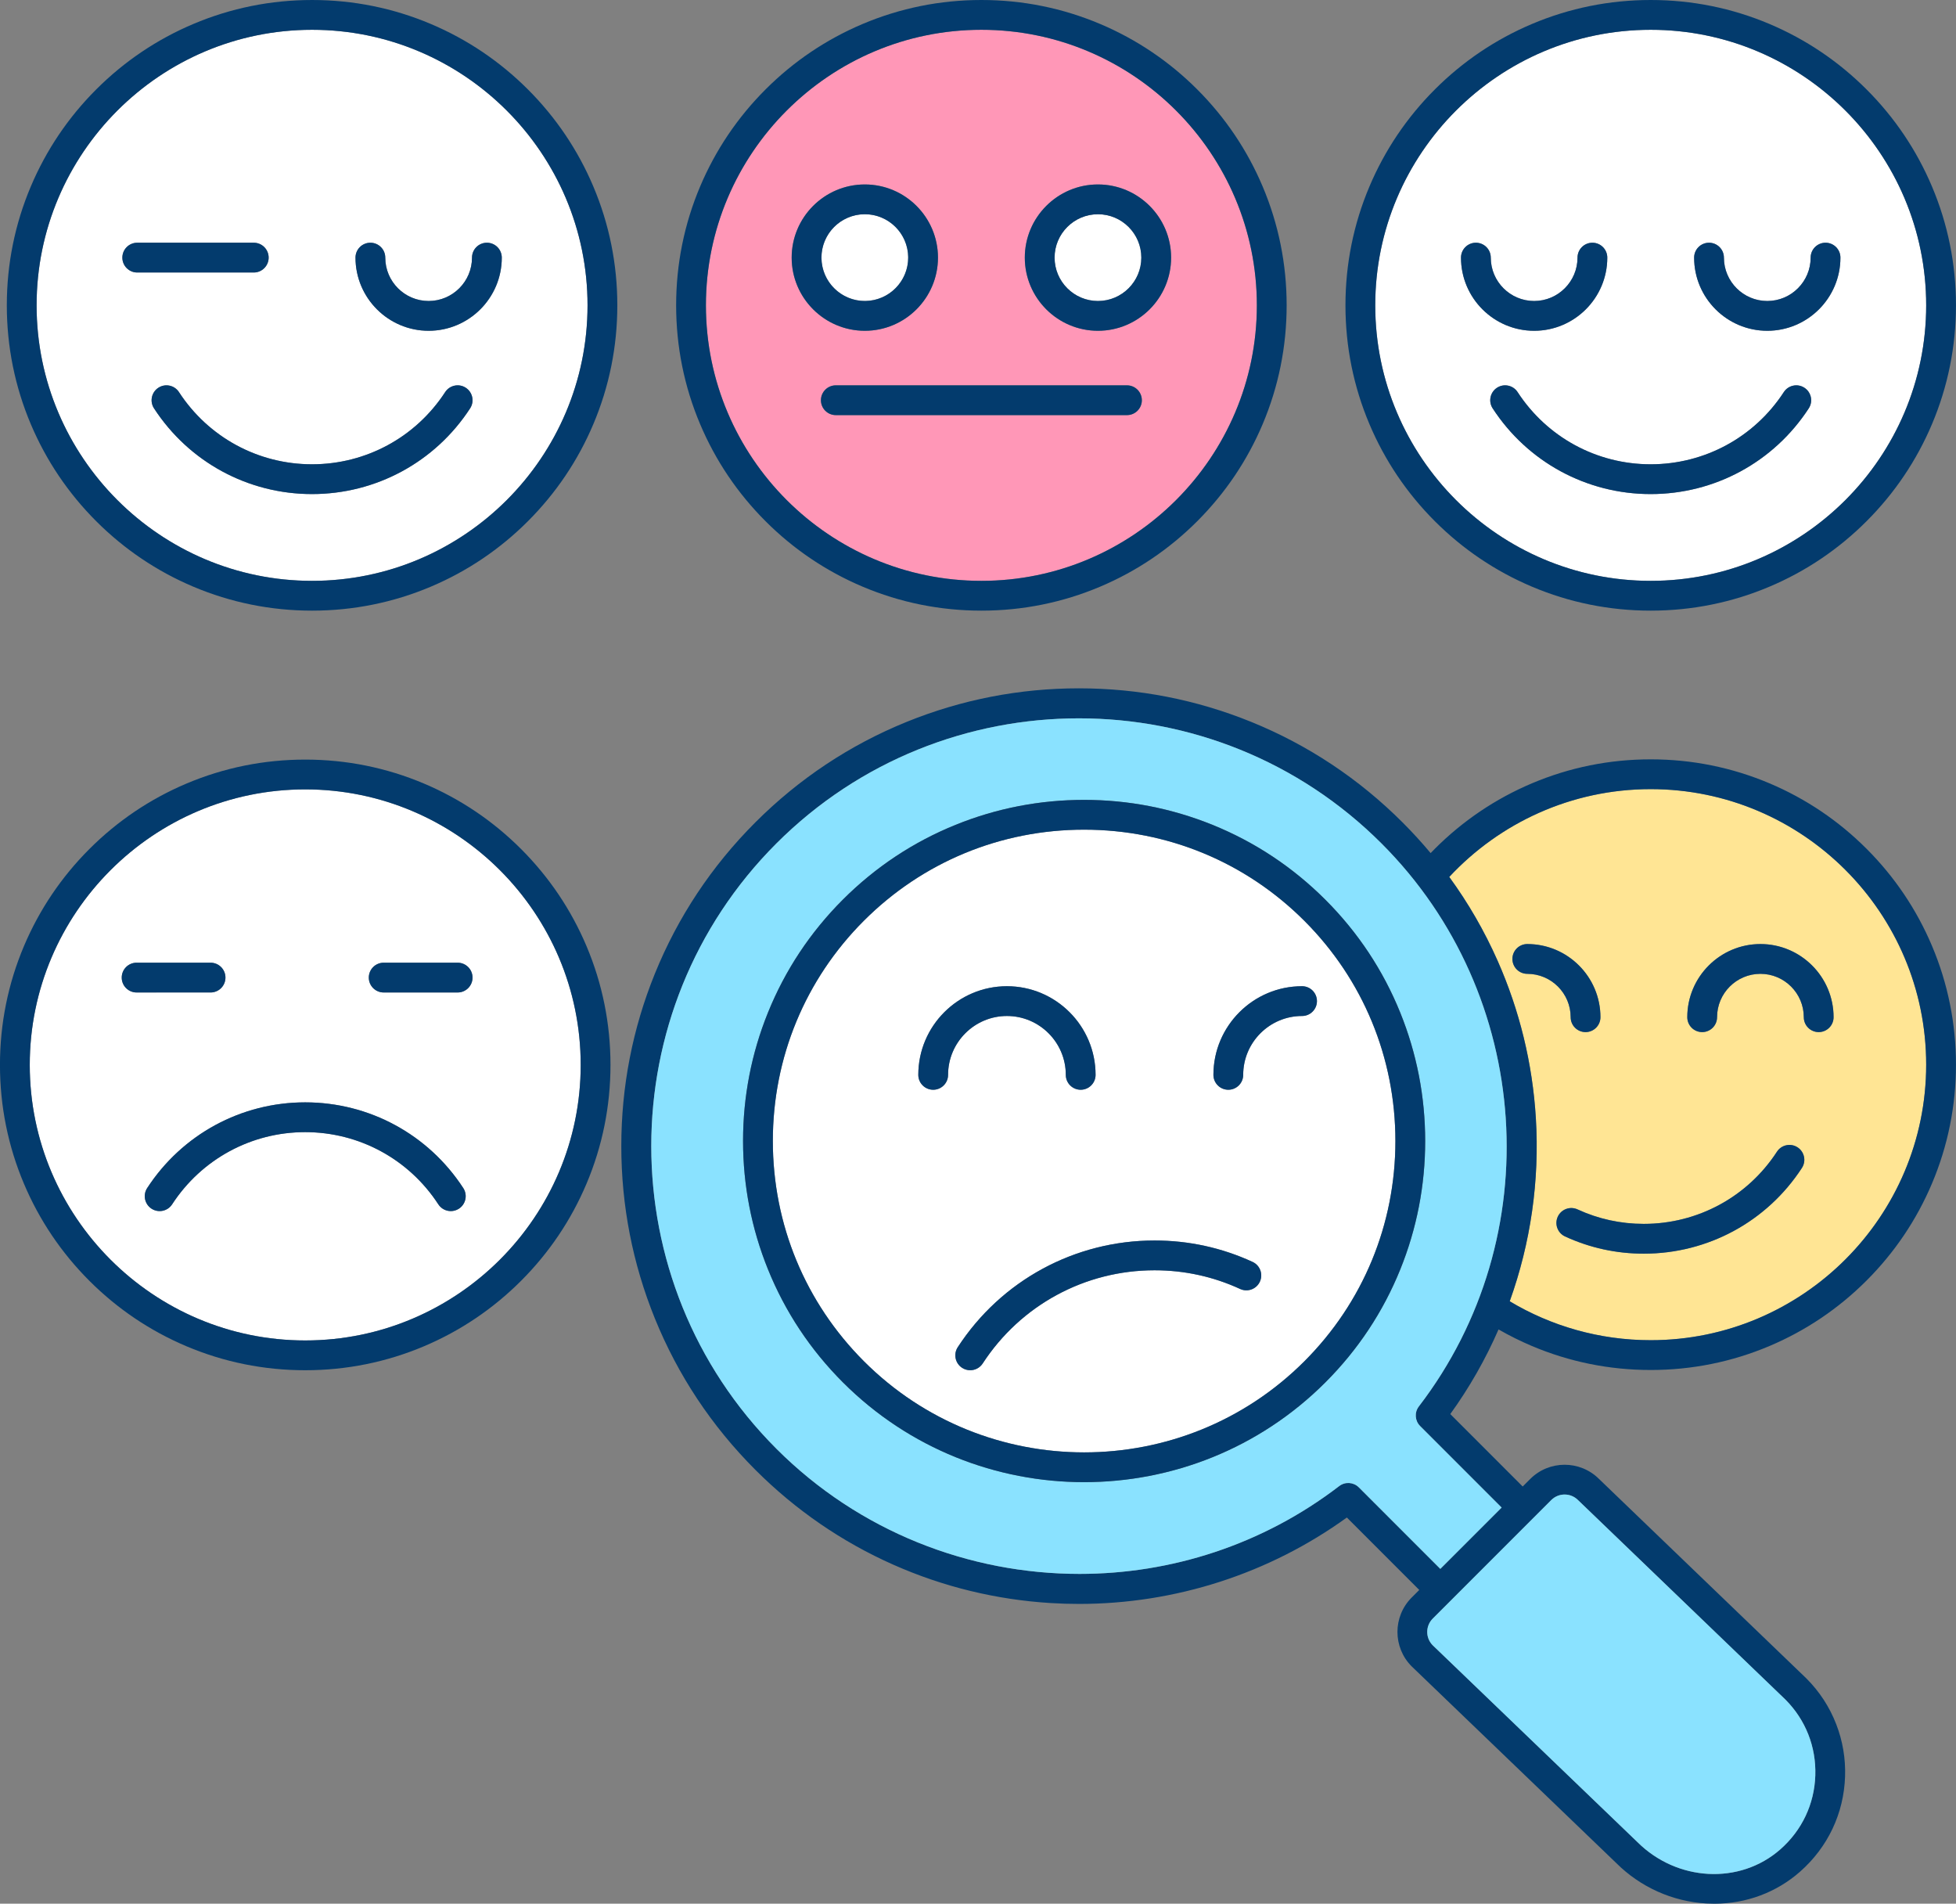
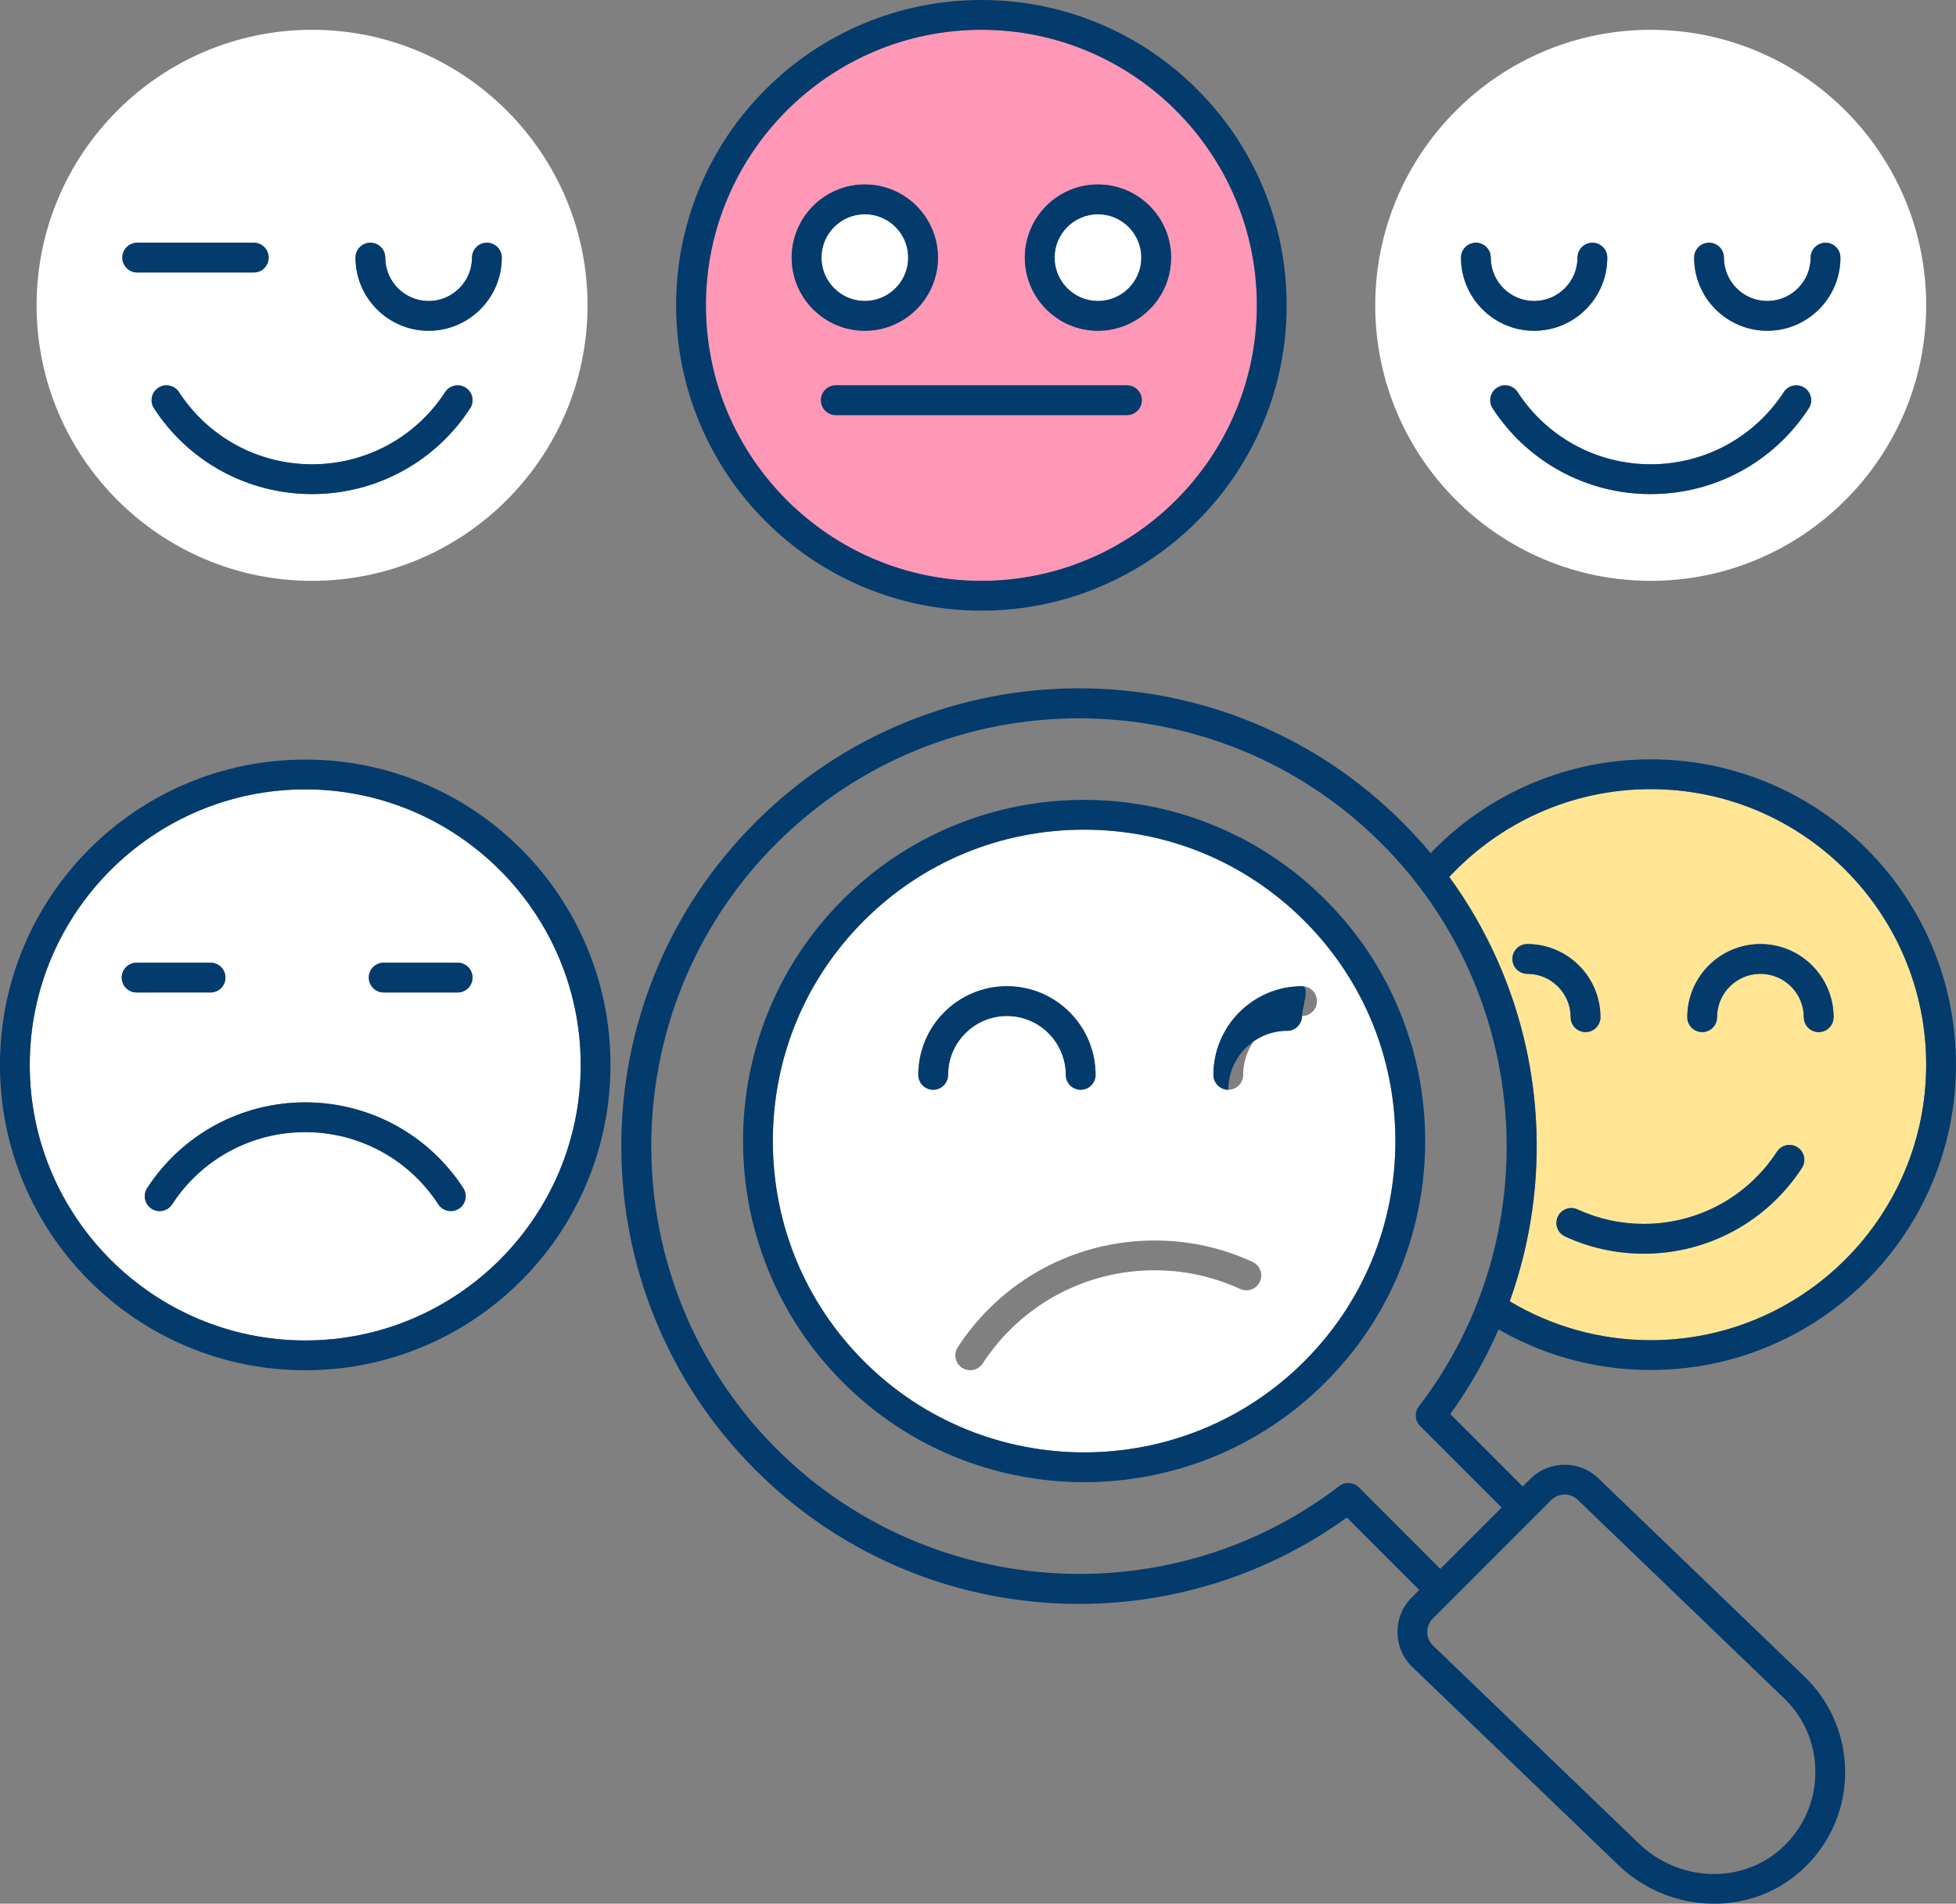
<svg xmlns="http://www.w3.org/2000/svg" height="3000.0" preserveAspectRatio="xMidYMid meet" version="1.0" viewBox="458.5 570.0 3083.1 3000.0" width="3083.1" zoomAndPan="magnify">
  <rect x="458.5" y="570.0" width="3083.1" height="3000.0" fill="#808080" stroke="none" />
  <g>
    <g id="change1_1">
      <path d="M3060.393,1813.578c-125.217,0-238.223,53.28-317.542,138.359 c29.972,41.102,55.452,85.206,76.153,131.935c34.725,78.387,55.021,161.716,60.326,247.675 c6.115,99.083-8.202,197.409-41.165,289.14c65.051,38.913,141.073,61.299,222.229,61.299 c239.421,0,434.204-194.783,434.204-434.203C3494.597,2008.362,3299.814,1813.578,3060.393,1813.578z M2865.868,2104.644 c-12.963,0-23.472-10.509-23.472-23.472s10.509-23.472,23.472-23.472c63.577,0,115.301,51.724,115.301,115.301 c0,12.963-10.509,23.472-23.472,23.472s-23.472-10.509-23.472-23.472C2934.224,2135.308,2903.56,2104.644,2865.868,2104.644z M3298.734,2410.538c-55.085,84.592-148.249,135.095-249.215,135.095c-43.288,0-85.043-9.123-124.108-27.112 c-11.775-5.423-16.925-19.364-11.502-31.138c5.423-11.776,19.362-16.926,31.138-11.502c32.864,15.135,68.013,22.808,104.472,22.808 c85.03,0,163.488-42.529,209.875-113.768c7.073-10.861,21.612-13.933,32.479-6.861 C3302.735,2385.134,3305.807,2399.675,3298.734,2410.538z M3325.173,2196.471c-12.964,0-23.472-10.508-23.472-23.472 c0-37.692-30.665-68.357-68.357-68.357s-68.357,30.665-68.357,68.357c0,12.963-10.509,23.472-23.472,23.472 s-23.472-10.508-23.472-23.472c0-63.577,51.724-115.301,115.301-115.301s115.301,51.724,115.301,115.301 C3348.645,2185.963,3338.136,2196.471,3325.173,2196.471z" fill="#ffe594" />
    </g>
    <g id="change2_1">
      <path d="M3400.616,1907.559c-44.179-44.18-95.634-78.869-152.931-103.104 c-59.333-25.096-122.348-37.821-187.292-37.821s-127.958,12.725-187.292,37.821c-57.298,24.235-108.752,58.924-152.931,103.104 c-2.249,2.249-4.457,4.53-6.657,6.817c-13.915-16.648-28.621-32.736-44.111-48.225c-68.879-68.88-149.188-122.22-238.696-158.539 c-86.451-35.079-177.787-52.875-271.472-52.893c-0.052,0-0.098,0-0.15,0c-93.638,0-184.928,17.762-271.327,52.791 c-89.513,36.292-169.824,89.618-238.702,158.495c-68.844,68.845-122.15,149.136-158.435,238.643 c-35.043,86.444-52.807,177.782-52.798,271.479c0.009,93.701,17.793,185.049,52.858,271.505 c36.31,89.527,89.644,169.843,158.519,238.72c63.315,63.315,136.575,113.641,217.746,149.583 c78.392,34.71,161.733,54.995,247.708,60.29c14.913,0.918,29.8,1.375,44.657,1.375c151.649-0.002,299.421-47.54,422.139-136.174 l114.14,114.14l-11.942,11.942c-29.917,29.916-29.917,78.594,0,108.51c0.11,0.11,0.22,0.218,0.332,0.326l322.089,309.57 c38.125,38.044,88.635,60.678,142.255,63.741c4.129,0.235,8.236,0.353,12.333,0.353c50.222,0,97.743-17.628,134.933-50.294 c44.006-38.655,69.281-92.05,71.166-150.35c0.913-28.247-3.768-55.886-13.913-82.148c-10.509-27.202-26.369-51.526-47.139-72.296 c-0.108-0.108-0.217-0.216-0.327-0.322l-326.589-314.068c-29.93-29.742-78.479-29.686-108.336,0.174l-11.836,11.836 l-114.138-114.139c30.221-41.835,55.662-86.58,76.077-133.39c16.902,9.722,34.43,18.436,52.546,26.099 c59.333,25.096,122.347,37.821,187.292,37.821s127.958-12.725,187.292-37.821c57.298-24.235,108.752-58.924,152.931-103.104 c44.18-44.18,78.87-95.635,103.105-152.932c25.096-59.332,37.821-122.347,37.821-187.291s-12.725-127.958-37.821-187.292 C3479.486,2003.193,3444.797,1951.74,3400.616,1907.559z M3060.393,2681.986c-81.156,0-157.178-22.387-222.229-61.299 c32.963-91.73,47.28-190.057,41.165-289.14c-5.304-85.958-25.601-169.288-60.326-247.675 c-20.701-46.729-46.18-90.833-76.153-131.935c79.318-85.079,192.325-138.359,317.542-138.359 c239.421,0,434.204,194.783,434.204,434.204C3494.597,2487.203,3299.814,2681.986,3060.393,2681.986z M2696.942,2817.253 l128.48,128.481l-96.638,96.637l-128.48-128.481c-8.328-8.327-21.537-9.196-30.883-2.027 c-121.013,92.817-265.364,138.418-409.305,138.418c-173.936,0-347.249-66.651-477.721-197.122 c-263.046-263.047-263.111-690.991-0.144-953.959c262.968-262.966,690.911-262.903,953.958,0.145 c238.463,238.462,263.701,619.799,58.707,887.024C2687.747,2795.714,2688.613,2808.925,2696.942,2817.253z M2903.646,2933.898 c11.615-11.612,30.509-11.61,42.122,0c0.108,0.108,0.217,0.216,0.327,0.322l326.573,314.052 c31.878,31.964,48.628,74.42,47.168,119.574c-1.461,45.19-21.074,86.599-55.227,116.597 c-63.772,56.014-162.83,50.793-225.514-11.892c-0.109-0.11-0.22-0.219-0.332-0.326l-322.059-309.542 c-11.473-11.624-11.427-30.415,0.139-41.981L2903.646,2933.898z" fill="#033b6d" />
    </g>
    <g id="change2_2">
      <path d="M2934.224,2173c0,12.963,10.509,23.472,23.472,23.472s23.472-10.509,23.472-23.472 c0-63.577-51.724-115.301-115.301-115.301c-12.963,0-23.472,10.509-23.472,23.472s10.509,23.472,23.472,23.472 C2903.56,2104.644,2934.224,2135.308,2934.224,2173z" fill="#033b6d" />
    </g>
    <g id="change2_3">
      <path d="M3233.344,2057.699c-63.577,0-115.301,51.724-115.301,115.301c0,12.963,10.509,23.472,23.472,23.472 s23.472-10.508,23.472-23.472c0-37.692,30.665-68.357,68.357-68.357s68.357,30.665,68.357,68.357 c0,12.963,10.509,23.472,23.472,23.472c12.963,0,23.472-10.508,23.472-23.472 C3348.645,2109.423,3296.921,2057.699,3233.344,2057.699z" fill="#033b6d" />
    </g>
    <g id="change2_4">
      <path d="M3291.873,2378.06c-10.867-7.072-25.406-4-32.479,6.861 c-46.387,71.238-124.846,113.768-209.875,113.768c-36.459,0-71.608-7.673-104.472-22.808c-11.776-5.424-25.715-0.273-31.138,11.502 c-5.423,11.775-0.272,25.715,11.502,31.138c39.064,17.99,80.82,27.112,124.108,27.112c100.966,0,194.13-50.503,249.215-135.095 C3305.807,2399.675,3302.735,2385.134,3291.873,2378.06z" fill="#033b6d" />
    </g>
    <g id="change3_1">
-       <path d="M2636.209,1899.346c-263.047-263.048-690.99-263.111-953.958-0.145 c-262.967,262.967-262.902,690.912,0.144,953.959c130.472,130.471,303.785,197.122,477.721,197.122 c143.941,0,288.291-45.601,409.305-138.418c9.346-7.169,22.555-6.3,30.883,2.027l128.48,128.481l96.638-96.637l-128.48-128.481 c-8.329-8.328-9.195-21.539-2.026-30.884C2899.91,2519.145,2874.672,2137.808,2636.209,1899.346z M2547.65,2748.443 c-104.828,104.828-242.571,157.249-380.269,157.261c-137.731,0.012-275.417-52.408-380.271-157.262 c-51.278-51.278-90.99-111.137-118.032-177.913c-26.105-64.462-39.346-132.586-39.356-202.48 c-0.01-69.889,13.212-138.004,39.296-202.453c27.018-66.757,66.702-126.589,117.949-177.836 c51.247-51.248,111.081-90.932,177.837-117.951c64.426-26.075,132.517-39.296,202.378-39.296c0.026,0,0.05,0,0.076,0 c69.894,0.01,138.017,13.251,202.479,39.356c66.776,27.042,126.635,66.754,177.913,118.033 c51.246,51.245,90.931,111.076,117.952,177.833c26.085,64.444,39.312,132.554,39.312,202.436 c0,69.883-13.227,137.992-39.312,202.436C2638.58,2637.365,2598.896,2697.198,2547.65,2748.443z" fill="#8ae2ff" />
-     </g>
+       </g>
    <g id="change4_1">
      <path d="M2657.969,2368.173c0-131.269-50.967-254.529-143.514-347.075 c-92.61-92.609-215.915-143.621-347.204-143.639c-0.016,0-0.053,0-0.07,0c-131.254,0-254.48,50.955-347.022,143.497 c-92.552,92.552-143.512,215.817-143.495,347.089c0.018,131.29,51.03,254.596,143.639,347.205 c191.379,191.378,502.774,191.379,694.151,0.001C2607.002,2622.703,2657.969,2499.441,2657.969,2368.173z M1929.424,2287.331 c-12.963,0-23.472-10.509-23.472-23.472c0-77.039,62.676-139.715,139.715-139.715c77.039,0,139.715,62.676,139.715,139.715 c0,12.964-10.509,23.472-23.472,23.472s-23.472-10.509-23.472-23.472c0-51.154-41.616-92.771-92.771-92.771 c-51.154,0-92.771,41.617-92.771,92.771C1952.896,2276.822,1942.388,2287.331,1929.424,2287.331z M2444.362,2589.753 c-5.424,11.775-19.365,16.921-31.139,11.501c-42.425-19.539-87.797-29.445-134.857-29.445c-109.757,0-211.03,54.897-270.906,146.85 c-4.499,6.91-12.02,10.667-19.692,10.667c-4.391,0.001-8.832-1.23-12.786-3.804c-10.863-7.074-13.935-21.615-6.861-32.477 c68.572-105.309,184.551-168.18,310.245-168.18c53.888,0,105.868,11.355,154.495,33.75 C2444.636,2564.037,2449.785,2577.979,2444.362,2589.753z M2510.844,2171.087c-51.154,0-92.771,41.617-92.771,92.771 c0,12.964-10.509,23.472-23.472,23.472s-23.472-10.508-23.472-23.472c0-77.039,62.677-139.715,139.716-139.715 c12.963,0,23.472,10.509,23.472,23.472S2523.808,2171.087,2510.844,2171.087z" fill="#fff" />
    </g>
    <g id="change2_5">
      <path d="M2704.914,2368.173c0-69.882-13.227-137.992-39.312-202.436 c-27.022-66.757-66.707-126.588-117.952-177.833c-51.278-51.279-111.137-90.991-177.913-118.033 c-64.461-26.106-132.585-39.347-202.479-39.356c-0.026,0-0.05,0-0.076,0c-69.862,0-137.952,13.221-202.378,39.296 c-66.757,27.018-126.59,66.703-177.837,117.951c-51.247,51.247-90.931,111.079-117.949,177.836 c-26.084,64.449-39.306,132.564-39.296,202.453c0.01,69.894,13.251,138.017,39.356,202.48 c27.042,66.776,66.754,126.635,118.032,177.913c104.854,104.854,242.54,157.274,380.271,157.262 c137.698-0.013,275.441-52.434,380.269-157.261c51.246-51.246,90.931-111.078,117.952-177.835 C2691.687,2506.165,2704.914,2438.056,2704.914,2368.173z M1820.305,2715.248c-92.609-92.609-143.621-215.915-143.639-347.205 c-0.018-131.271,50.943-254.537,143.495-347.089c92.542-92.542,215.768-143.497,347.022-143.497c0.016,0,0.053,0,0.07,0 c131.288,0.018,254.594,51.03,347.204,143.639c92.547,92.546,143.514,215.807,143.514,347.075 c0,131.268-50.967,254.53-143.514,347.077C2323.079,2906.627,2011.684,2906.626,1820.305,2715.248z" fill="#033b6d" />
    </g>
    <g id="change3_2">
-       <path d="M2716.843,3120.701c-11.566,11.566-11.612,30.357-0.139,41.981l322.059,309.542 c0.112,0.107,0.223,0.216,0.332,0.326c62.684,62.685,161.742,67.906,225.514,11.892c34.152-29.998,53.765-71.407,55.227-116.597 c1.46-45.154-15.29-87.61-47.168-119.574l-326.573-314.052c-0.11-0.106-0.219-0.214-0.327-0.322 c-11.614-11.61-30.507-11.612-42.122,0L2716.843,3120.701z" fill="#8ae2ff" />
-     </g>
+       </g>
    <g id="change2_6">
-       <path d="M2510.844,2124.143c-77.039,0-139.716,62.676-139.716,139.715c0,12.964,10.509,23.472,23.472,23.472 s23.472-10.508,23.472-23.472c0-51.154,41.617-92.771,92.771-92.771c12.963,0,23.472-10.508,23.472-23.472 S2523.808,2124.143,2510.844,2124.143z" fill="#033b6d" />
+       <path d="M2510.844,2124.143c-77.039,0-139.716,62.676-139.716,139.715c0,12.964,10.509,23.472,23.472,23.472 c0-51.154,41.617-92.771,92.771-92.771c12.963,0,23.472-10.508,23.472-23.472 S2523.808,2124.143,2510.844,2124.143z" fill="#033b6d" />
    </g>
    <g id="change2_7">
      <path d="M2045.667,2171.088c51.155,0,92.771,41.617,92.771,92.771c0,12.964,10.509,23.472,23.472,23.472 s23.472-10.509,23.472-23.472c0-77.039-62.677-139.715-139.715-139.715c-77.039,0-139.715,62.676-139.715,139.715 c0,12.964,10.508,23.472,23.472,23.472c12.964,0,23.472-10.509,23.472-23.472 C1952.896,2212.704,1994.514,2171.088,2045.667,2171.088z" fill="#033b6d" />
    </g>
    <g id="change2_8">
-       <path d="M2432.861,2558.614c-48.627-22.395-100.606-33.75-154.495-33.75 c-125.694,0-241.673,62.871-310.245,168.18c-7.074,10.862-4.002,25.403,6.861,32.477c3.955,2.574,8.395,3.806,12.786,3.804 c7.672,0,15.193-3.757,19.692-10.667c59.876-91.953,161.149-146.85,270.906-146.85c47.06,0,92.432,9.906,134.857,29.445 c11.774,5.419,25.715,0.273,31.139-11.501C2449.785,2577.979,2444.636,2564.037,2432.861,2558.614z" fill="#033b6d" />
-     </g>
+       </g>
    <g id="change5_1">
      <path d="M1571.19,1051.155c0,239.421,194.783,434.204,434.204,434.204s434.203-194.783,434.203-434.204 s-194.782-434.203-434.203-434.203S1571.19,811.734,1571.19,1051.155z M2189.131,860.678c63.577,0,115.301,51.724,115.301,115.301 c0,63.578-51.724,115.301-115.301,115.301s-115.3-51.723-115.3-115.301C2073.83,912.402,2125.554,860.678,2189.131,860.678z M2234.852,1177.237c12.963,0,23.472,10.508,23.472,23.472s-10.509,23.472-23.472,23.472h-458.918 c-12.963,0-23.472-10.508-23.472-23.472s10.509-23.472,23.472-23.472H2234.852z M1821.656,860.678 c63.578,0,115.301,51.724,115.301,115.301c0,63.578-51.724,115.301-115.301,115.301c-63.577,0-115.3-51.723-115.3-115.301 C1706.355,912.402,1758.079,860.678,1821.656,860.678z" fill="#ff97b7" />
    </g>
    <g id="change2_9">
      <path d="M1665.17,1391.378c44.18,44.18,95.634,78.869,152.931,103.104 c59.333,25.096,122.348,37.821,187.292,37.821s127.958-12.725,187.292-37.821c57.298-24.235,108.751-58.924,152.931-103.104 c44.181-44.18,78.87-95.634,103.104-152.932c25.096-59.333,37.821-122.347,37.821-187.292s-12.725-127.958-37.821-187.292 c-24.234-57.298-58.923-108.751-103.104-152.932c-44.18-44.18-95.633-78.869-152.931-103.104 c-59.333-25.096-122.347-37.82-187.292-37.82s-127.959,12.725-187.292,37.82c-57.298,24.234-108.751,58.924-152.931,103.104 c-44.18,44.18-78.87,95.634-103.104,152.932c-25.096,59.333-37.821,122.347-37.821,187.292s12.725,127.958,37.821,187.292 C1586.3,1295.744,1620.99,1347.197,1665.17,1391.378z M2439.596,1051.155c0,239.421-194.782,434.204-434.203,434.204 s-434.204-194.783-434.204-434.204s194.783-434.203,434.204-434.203S2439.596,811.734,2439.596,1051.155z" fill="#033b6d" />
    </g>
    <g id="change4_2">
      <ellipse cx="1821.656" cy="975.979" fill="#fff" rx="68.357" ry="68.356" transform="rotate(-13.286 1821.242 975.825)" />
    </g>
    <g id="change2_10">
      <path d="M1821.656,1091.279c63.578,0,115.301-51.723,115.301-115.301 c0-63.577-51.724-115.301-115.301-115.301c-63.577,0-115.3,51.724-115.3,115.301 C1706.355,1039.556,1758.079,1091.279,1821.656,1091.279z M1821.656,907.623c37.692,0,68.357,30.664,68.357,68.356 c0,37.692-30.664,68.357-68.357,68.357c-37.692,0-68.356-30.664-68.356-68.357C1753.299,938.287,1783.964,907.623,1821.656,907.623 z" fill="#033b6d" />
    </g>
    <g id="change4_3">
      <path d="M2189.131,1044.335c37.692,0,68.357-30.664,68.357-68.357c0-37.692-30.665-68.356-68.357-68.356 c-37.692,0-68.356,30.664-68.356,68.356C2120.775,1013.671,2151.439,1044.335,2189.131,1044.335z" fill="#fff" />
    </g>
    <g id="change2_11">
      <path d="M2189.131,1091.279c63.577,0,115.301-51.723,115.301-115.301 c0-63.577-51.724-115.301-115.301-115.301s-115.3,51.724-115.3,115.301C2073.83,1039.556,2125.554,1091.279,2189.131,1091.279z M2189.131,907.623c37.692,0,68.357,30.664,68.357,68.356c0,37.692-30.665,68.357-68.357,68.357 c-37.692,0-68.356-30.664-68.356-68.357C2120.775,938.287,2151.439,907.623,2189.131,907.623z" fill="#033b6d" />
    </g>
    <g id="change2_12">
      <path d="M1752.462,1200.708c0,12.963,10.509,23.472,23.472,23.472h458.918 c12.963,0,23.472-10.508,23.472-23.472s-10.509-23.472-23.472-23.472h-458.918 C1762.971,1177.237,1752.462,1187.745,1752.462,1200.708z" fill="#033b6d" />
    </g>
    <g id="change4_4">
      <path d="M2626.189,1051.155c0,239.421,194.783,434.204,434.204,434.204 c239.421,0,434.204-194.783,434.204-434.204s-194.783-434.203-434.204-434.203 C2820.973,616.951,2626.189,811.734,2626.189,1051.155z M3152.302,952.506c12.963,0,23.472,10.509,23.472,23.472 c0,37.692,30.665,68.357,68.357,68.357c37.692,0,68.355-30.665,68.355-68.357c0-12.963,10.509-23.472,23.472-23.472 s23.472,10.509,23.472,23.472c0,63.577-51.723,115.301-115.3,115.301c-63.577,0-115.302-51.724-115.302-115.301 C3128.83,963.015,3139.339,952.506,3152.302,952.506z M3270.182,1187.9c7.073-10.863,21.612-13.937,32.479-6.861 c10.863,7.073,13.934,21.614,6.861,32.477c-55.083,84.593-148.249,135.096-249.216,135.096 c-100.858,0-193.958-50.503-249.041-135.096c-7.073-10.863-4.001-25.404,6.861-32.477c10.865-7.075,25.403-4.002,32.479,6.861 c46.387,71.237,124.78,113.767,209.701,113.767C3145.336,1301.667,3223.795,1259.138,3270.182,1187.9z M2784.826,952.506 c12.963,0,23.472,10.509,23.472,23.472c0,37.692,30.665,68.357,68.356,68.357c37.692,0,68.357-30.665,68.357-68.357 c0-12.963,10.509-23.472,23.472-23.472s23.472,10.509,23.472,23.472c0,63.577-51.724,115.301-115.301,115.301 c-63.577,0-115.301-51.724-115.301-115.301C2761.354,963.015,2771.863,952.506,2784.826,952.506z" fill="#fff" />
    </g>
    <g id="change2_13">
-       <path d="M2720.171,1391.378c44.179,44.18,95.634,78.869,152.931,103.104 c59.333,25.096,122.347,37.821,187.292,37.821s127.958-12.725,187.292-37.821c57.298-24.235,108.752-58.924,152.931-103.104 c44.18-44.18,78.87-95.634,103.105-152.931c25.096-59.334,37.821-122.348,37.821-187.292s-12.725-127.958-37.821-187.292 c-24.235-57.298-58.924-108.751-103.105-152.932c-44.179-44.18-95.634-78.869-152.931-103.104 c-59.333-25.096-122.348-37.82-187.292-37.82s-127.958,12.725-187.292,37.82c-57.298,24.234-108.752,58.924-152.931,103.104 c-44.18,44.18-78.87,95.634-103.105,152.932c-25.096,59.333-37.821,122.347-37.821,187.292s12.725,127.958,37.821,187.292 C2641.301,1295.744,2675.99,1347.197,2720.171,1391.378z M3494.597,1051.155c0,239.421-194.783,434.204-434.204,434.204 c-239.421,0-434.204-194.783-434.204-434.204s194.783-434.203,434.204-434.203 C3299.814,616.951,3494.597,811.734,3494.597,1051.155z" fill="#033b6d" />
-     </g>
+       </g>
    <g id="change2_14">
      <path d="M2876.655,1091.28c63.577,0,115.301-51.724,115.301-115.301c0-12.963-10.509-23.472-23.472-23.472 s-23.472,10.509-23.472,23.472c0,37.692-30.665,68.357-68.357,68.357c-37.692,0-68.356-30.665-68.356-68.357 c0-12.963-10.509-23.472-23.472-23.472s-23.472,10.509-23.472,23.472C2761.354,1039.556,2813.078,1091.28,2876.655,1091.28z" fill="#033b6d" />
    </g>
    <g id="change2_15">
      <path d="M3244.132,1091.28c63.577,0,115.3-51.724,115.3-115.301c0-12.963-10.509-23.472-23.472-23.472 s-23.472,10.509-23.472,23.472c0,37.692-30.664,68.357-68.355,68.357c-37.692,0-68.357-30.665-68.357-68.357 c0-12.963-10.509-23.472-23.472-23.472s-23.472,10.509-23.472,23.472C3128.83,1039.556,3180.554,1091.28,3244.132,1091.28z" fill="#033b6d" />
    </g>
    <g id="change2_16">
      <path d="M2850.605,1187.9c-7.075-10.863-21.614-13.936-32.479-6.861 c-10.863,7.073-13.934,21.614-6.861,32.477c55.083,84.593,148.183,135.096,249.041,135.096 c100.968,0,194.133-50.503,249.216-135.096c7.073-10.863,4.001-25.404-6.861-32.477c-10.867-7.076-25.406-4.002-32.479,6.861 c-46.387,71.237-124.846,113.767-209.876,113.767C2975.384,1301.667,2896.992,1259.138,2850.605,1187.9z" fill="#033b6d" />
    </g>
    <g id="change4_5">
      <path d="M939.606,1813.972c-239.421,0-434.204,194.783-434.204,434.203 c0,239.421,194.783,434.204,434.204,434.204s434.203-194.783,434.203-434.204 C1373.809,2008.755,1179.027,1813.972,939.606,1813.972z M650.363,2110.563c0-12.963,10.508-23.472,23.472-23.472h116.564 c12.963,0,23.472,10.509,23.472,23.472s-10.508,23.472-23.472,23.472H673.835C660.872,2134.036,650.363,2123.527,650.363,2110.563z M1181.873,2474.737c-3.953,2.574-8.395,3.804-12.786,3.804c-7.673,0.001-15.192-3.756-19.691-10.666 c-46.388-71.238-124.846-113.767-209.876-113.767c-84.922,0-163.315,42.529-209.702,113.767 c-7.074,10.863-21.615,13.932-32.477,6.862c-10.864-7.074-13.935-21.615-6.861-32.479 c55.083-84.592,148.183-135.095,249.041-135.095c100.967,0,194.132,50.503,249.215,135.095 C1195.808,2453.122,1192.736,2467.663,1181.873,2474.737z M1179.852,2134.036h-116.563c-12.964,0-23.472-10.509-23.472-23.472 s10.508-23.472,23.472-23.472h116.563c12.963,0,23.472,10.509,23.472,23.472S1192.815,2134.036,1179.852,2134.036z" fill="#fff" />
    </g>
    <g id="change2_17">
      <path d="M1279.829,1907.953c-44.18-44.18-95.633-78.869-152.931-103.104 c-59.333-25.096-122.347-37.821-187.292-37.821s-127.958,12.725-187.292,37.821c-57.297,24.235-108.751,58.924-152.931,103.104 c-44.18,44.18-78.869,95.634-103.104,152.931c-25.096,59.333-37.82,122.347-37.82,187.292s12.725,127.958,37.82,187.292 c24.235,57.298,58.924,108.751,103.104,152.931c44.18,44.181,95.634,78.87,152.931,103.105 c59.334,25.096,122.348,37.821,187.292,37.821s127.958-12.725,187.292-37.821c57.298-24.235,108.751-58.924,152.931-103.105 c44.181-44.18,78.869-95.633,103.104-152.931c25.096-59.334,37.82-122.348,37.82-187.292s-12.725-127.958-37.82-187.292 C1358.698,2003.586,1324.009,1952.133,1279.829,1907.953z M939.606,2682.38c-239.421,0-434.204-194.783-434.204-434.204 c0-239.421,194.783-434.203,434.204-434.203s434.203,194.783,434.203,434.203C1373.809,2487.597,1179.027,2682.38,939.606,2682.38z" fill="#033b6d" />
    </g>
    <g id="change2_18">
      <path d="M939.519,2307.164c-100.858,0-193.958,50.503-249.041,135.095 c-7.074,10.864-4.002,25.405,6.861,32.479c10.862,7.071,25.403,4.001,32.477-6.862c46.388-71.238,124.781-113.767,209.702-113.767 c85.031,0,163.489,42.529,209.876,113.767c4.499,6.91,12.018,10.667,19.691,10.666c4.391,0,8.833-1.23,12.786-3.804 c10.864-7.074,13.935-21.615,6.861-32.479C1133.651,2357.667,1040.486,2307.164,939.519,2307.164z" fill="#033b6d" />
    </g>
    <g id="change2_19">
      <path d="M813.871,2110.563c0-12.963-10.508-23.472-23.472-23.472H673.835 c-12.963,0-23.472,10.509-23.472,23.472s10.508,23.472,23.472,23.472h116.564C803.362,2134.036,813.871,2123.527,813.871,2110.563z" fill="#033b6d" />
    </g>
    <g id="change2_20">
      <path d="M1179.852,2087.092h-116.563c-12.964,0-23.472,10.509-23.472,23.472s10.508,23.472,23.472,23.472 h116.563c12.963,0,23.472-10.509,23.472-23.472S1192.815,2087.092,1179.852,2087.092z" fill="#033b6d" />
    </g>
    <g id="change4_6">
      <path d="M1384.597,1051.155c0-239.421-194.783-434.203-434.204-434.203s-434.204,194.783-434.204,434.203 s194.783,434.204,434.204,434.204S1384.597,1290.575,1384.597,1051.155z M651.354,975.979c0-12.963,10.509-23.472,23.472-23.472 h183.657c12.963,0,23.472,10.508,23.472,23.472c0,12.963-10.508,23.472-23.472,23.472H674.827 C661.863,999.45,651.354,988.942,651.354,975.979z M1199.521,1213.516c-55.083,84.593-148.248,135.096-249.215,135.096 c-100.859,0-193.958-50.503-249.041-135.096c-7.074-10.863-4.002-25.404,6.861-32.477c10.862-7.074,25.403-4.002,32.477,6.861 c46.387,71.237,124.781,113.767,209.702,113.767c85.031,0,163.489-42.53,209.876-113.767c7.073-10.864,21.615-13.936,32.477-6.861 C1203.523,1188.112,1206.595,1202.653,1199.521,1213.516z M1134.131,1091.28c-63.577,0-115.301-51.724-115.301-115.301 c0-12.963,10.508-23.472,23.472-23.472c12.964,0,23.472,10.509,23.472,23.472c0,37.692,30.664,68.357,68.357,68.357 c37.692,0,68.356-30.665,68.356-68.357c0-12.963,10.509-23.472,23.472-23.472s23.472,10.509,23.472,23.472 C1249.432,1039.556,1197.708,1091.28,1134.131,1091.28z" fill="#fff" />
    </g>
    <g id="change2_21">
-       <path d="M1290.616,710.931c-44.18-44.18-95.634-78.869-152.931-103.104 c-59.334-25.096-122.348-37.82-187.292-37.82s-127.958,12.725-187.292,37.82c-57.298,24.234-108.751,58.924-152.932,103.104 c-44.18,44.18-78.869,95.634-103.104,152.932c-25.096,59.333-37.82,122.347-37.82,187.292s12.725,127.958,37.82,187.292 c24.235,57.297,58.924,108.751,103.104,152.931c44.18,44.18,95.634,78.869,152.932,103.104 c59.333,25.096,122.347,37.821,187.292,37.821s127.958-12.725,187.292-37.821c57.297-24.235,108.751-58.924,152.931-103.104 c44.18-44.18,78.869-95.634,103.104-152.931c25.096-59.334,37.821-122.348,37.821-187.292s-12.725-127.958-37.821-187.292 C1369.486,806.565,1334.796,755.112,1290.616,710.931z M516.189,1051.155c0-239.421,194.783-434.203,434.204-434.203 s434.204,194.783,434.204,434.203s-194.783,434.204-434.204,434.204S516.189,1290.575,516.189,1051.155z" fill="#033b6d" />
-     </g>
+       </g>
    <g id="change2_22">
      <path d="M1225.96,952.506c-12.963,0-23.472,10.509-23.472,23.472c0,37.692-30.664,68.357-68.356,68.357 c-37.692,0-68.357-30.665-68.357-68.357c0-12.963-10.509-23.472-23.472-23.472c-12.963,0-23.472,10.509-23.472,23.472 c0,63.577,51.723,115.301,115.301,115.301c63.577,0,115.301-51.724,115.301-115.301 C1249.432,963.015,1238.923,952.506,1225.96,952.506z" fill="#033b6d" />
    </g>
    <g id="change2_23">
      <path d="M1192.66,1181.039c-10.862-7.075-25.404-4.002-32.477,6.861 c-46.387,71.237-124.846,113.767-209.876,113.767c-84.922,0-163.315-42.53-209.702-113.767 c-7.075-10.863-21.615-13.936-32.477-6.861c-10.863,7.073-13.935,21.614-6.861,32.477 c55.083,84.593,148.182,135.096,249.041,135.096c100.968,0,194.132-50.503,249.215-135.096 C1206.595,1202.653,1203.523,1188.112,1192.66,1181.039z" fill="#033b6d" />
    </g>
    <g id="change2_24">
      <path d="M881.956,975.979c0-12.963-10.508-23.472-23.472-23.472H674.827 c-12.963,0-23.472,10.508-23.472,23.472c0,12.963,10.509,23.472,23.472,23.472h183.657 C871.448,999.45,881.956,988.942,881.956,975.979z" fill="#033b6d" />
    </g>
  </g>
</svg>